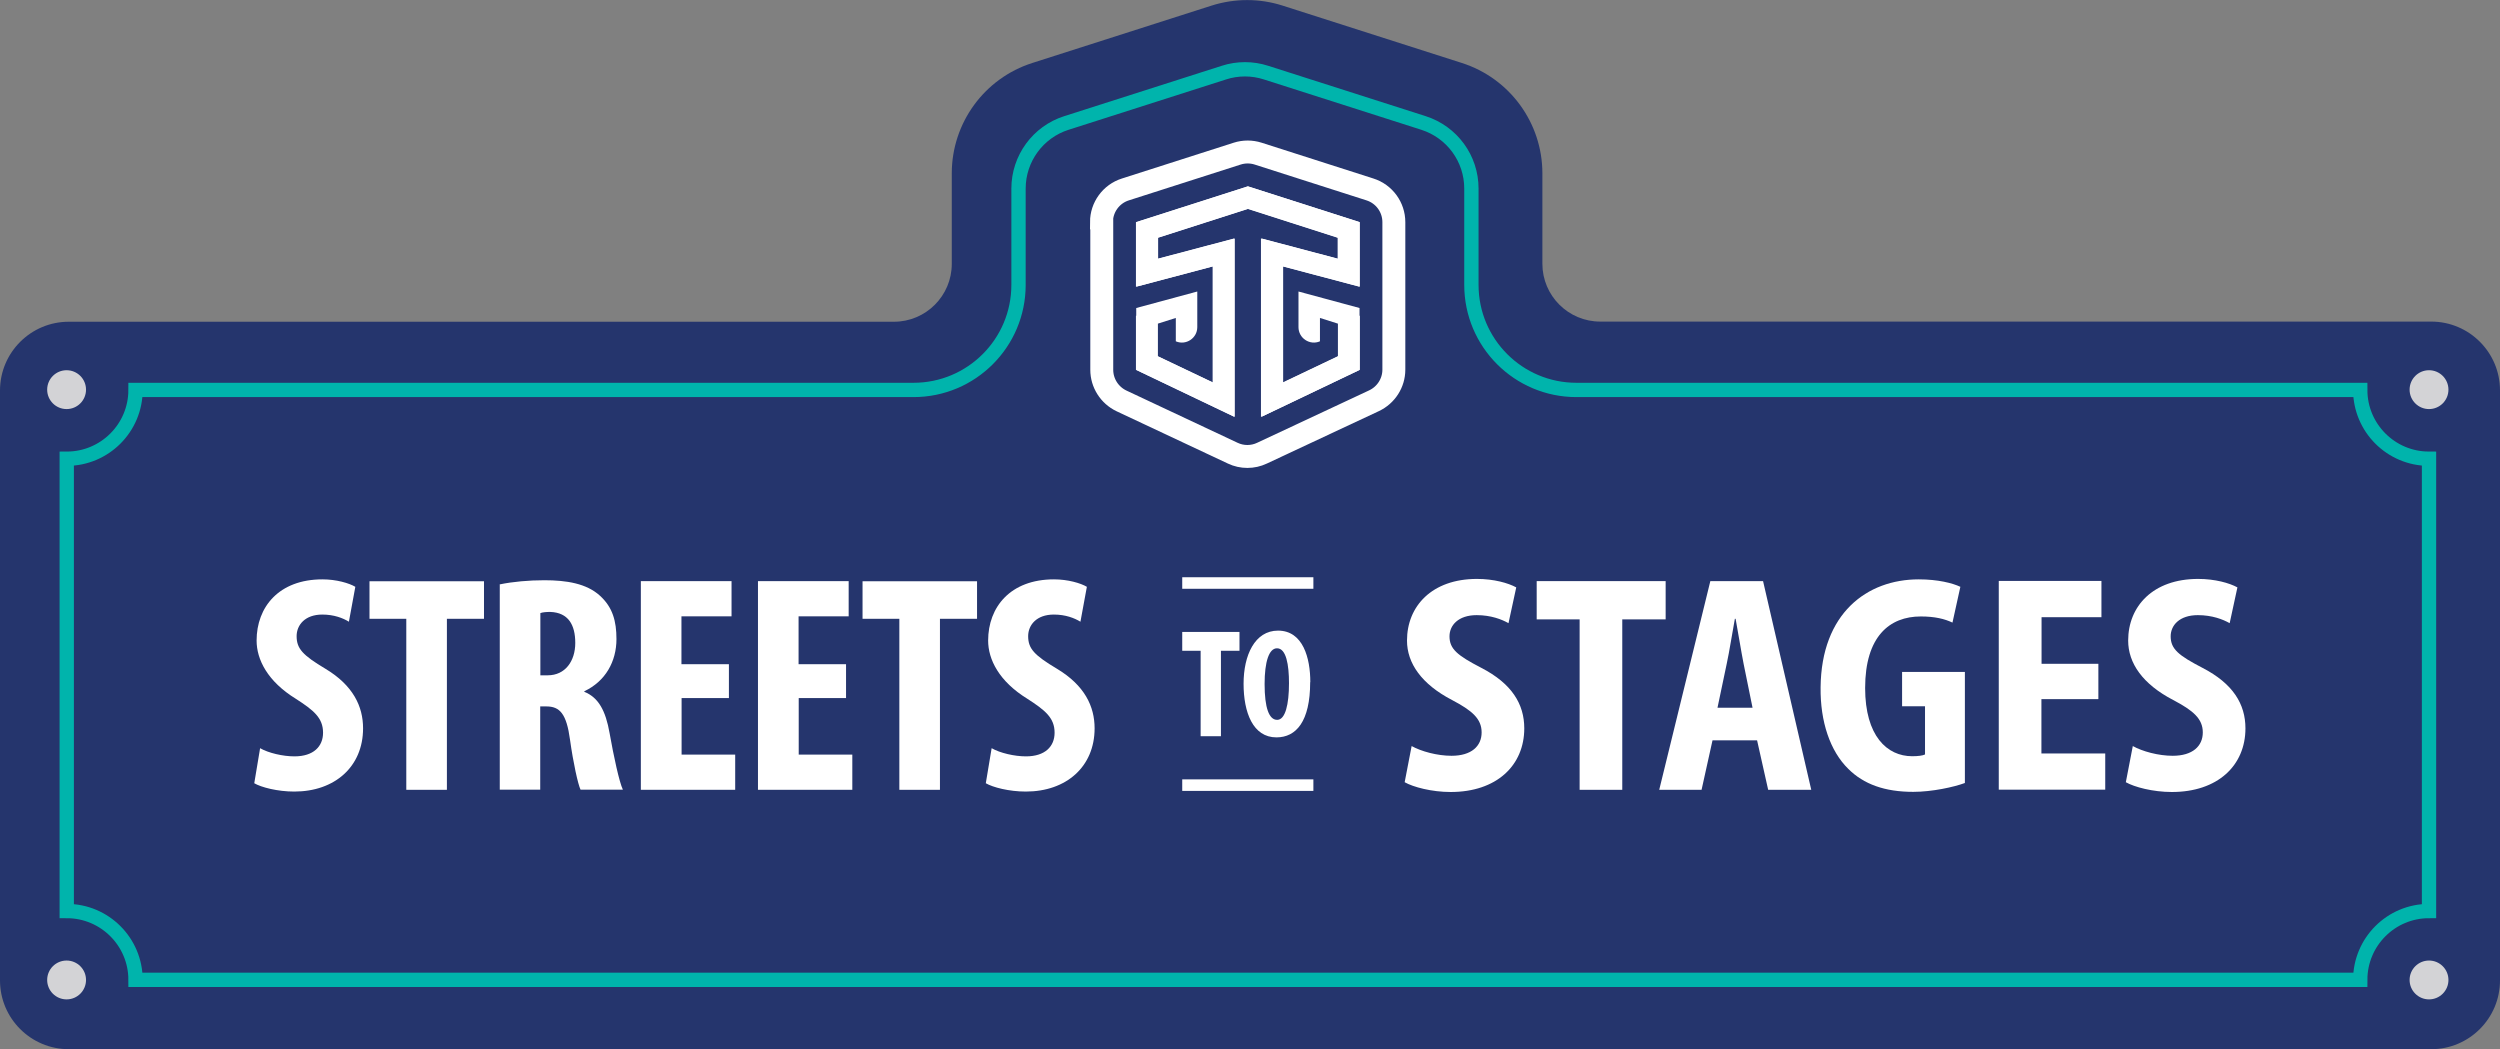
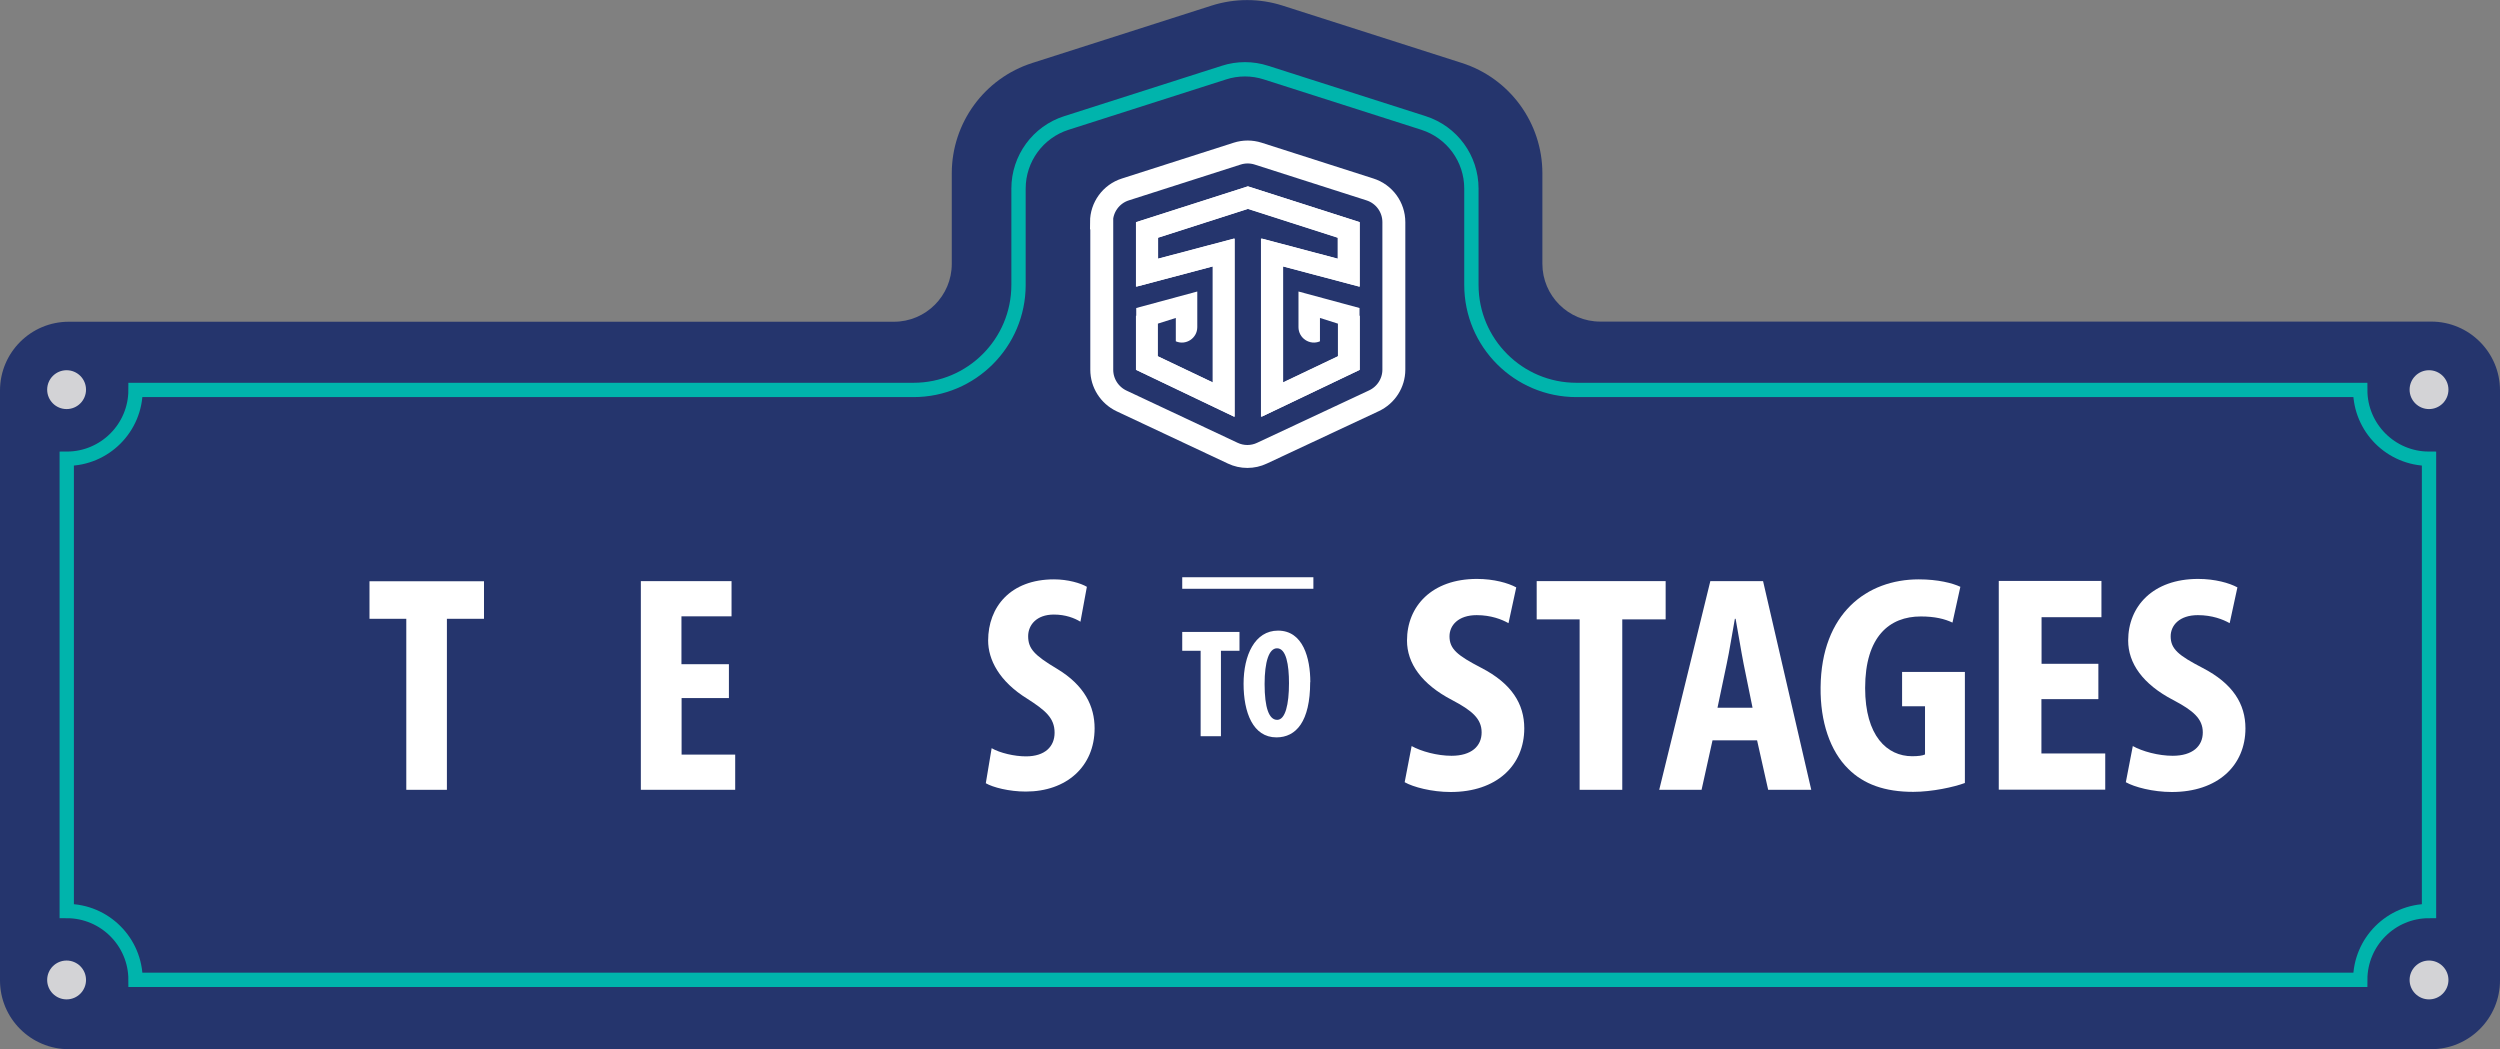
<svg xmlns="http://www.w3.org/2000/svg" id="Layer_2" data-name="Layer 2" viewBox="0 0 171.18 71.84">
  <rect x="0" y="0" width="171.18" height="71.84" fill="#808080" stroke="none" />
  <defs>
    <style> .cls-1 { stroke: #00b4ac; stroke-width: .98px; } .cls-1, .cls-2, .cls-3 { stroke-miterlimit: 10; } .cls-1, .cls-3 { fill: none; } .cls-4 { fill: #d3d3d6; } .cls-2 { stroke-width: .79px; } .cls-2, .cls-5 { fill: #fff; } .cls-2, .cls-3 { stroke: #fff; } .cls-6 { fill: #25356d; } .cls-3 { stroke-width: 1.57px; } </style>
  </defs>
  <g id="Layer_1-2" data-name="Layer 1">
    <g>
      <path class="cls-6" d="M105.61,18.07v-6.2c0-3.45-2.23-6.51-5.52-7.56l-12.28-3.93c-1.57-.5-3.26-.5-4.84,0l-12.28,3.93c-3.29,1.05-5.52,4.11-5.52,7.56v6.2c0,2.18-1.77,3.96-3.96,3.96H4.71c-2.6,0-4.71,2.11-4.71,4.71v40.39c0,2.6,2.11,4.71,4.71,4.71h161.76c2.6,0,4.71-2.11,4.71-4.71V26.73c0-2.6-2.11-4.71-4.71-4.71h-56.9c-2.18,0-3.96-1.77-3.96-3.96Z" />
      <path class="cls-3" d="M75.44,15.22v10.1c0,.91.53,1.74,1.35,2.13l7.62,3.58c.63.3,1.37.3,2,0l7.67-3.59c.83-.39,1.36-1.22,1.36-2.13v-10.1c0-1.02-.66-1.93-1.64-2.24l-7.65-2.45c-.47-.15-.97-.15-1.44,0l-7.65,2.45c-.98.31-1.64,1.22-1.64,2.24Z" />
      <g>
        <path class="cls-5" d="M82.21,44.56h-1.26v-1.29h3.92v1.29h-1.27v5.85h-1.39v-5.85Z" />
        <path class="cls-5" d="M89.71,46.71c0,2.69-.96,3.78-2.31,3.78-1.61,0-2.25-1.71-2.25-3.67s.77-3.64,2.36-3.64c1.72,0,2.21,1.89,2.21,3.53ZM86.59,46.84c0,1.62.3,2.45.86,2.45s.81-1.06.81-2.51c0-1.26-.19-2.39-.82-2.39-.55,0-.85.92-.85,2.45Z" />
      </g>
-       <line class="cls-2" x1="80.95" y1="53.76" x2="89.93" y2="53.76" />
      <line class="cls-2" x1="80.95" y1="39.92" x2="89.93" y2="39.92" />
      <g>
        <g>
          <path class="cls-5" d="M96.65,51.08c.66.37,1.76.67,2.74.67,1.36,0,2.06-.66,2.06-1.6s-.66-1.5-2.03-2.22c-2.09-1.09-3.08-2.52-3.08-4.07,0-2.34,1.69-4.22,4.79-4.22,1.16,0,2.14.28,2.69.58l-.53,2.45c-.46-.26-1.2-.55-2.18-.55-1.26,0-1.86.7-1.86,1.45,0,.87.54,1.31,2.18,2.16,2.09,1.08,2.94,2.48,2.94,4.14,0,2.55-1.9,4.36-5.04,4.36-1.3,0-2.57-.34-3.15-.67l.48-2.49Z" />
          <path class="cls-5" d="M108.16,42.41h-2.94v-2.62h8.83v2.62h-2.97v11.67h-2.92v-11.67Z" />
          <path class="cls-5" d="M117.26,50.69l-.75,3.39h-2.9l3.5-14.29h3.61l3.3,14.29h-2.95l-.76-3.39h-3.05ZM120,48.46l-.61-3c-.17-.86-.38-2.18-.55-3.09h-.05c-.17.91-.38,2.27-.56,3.09l-.63,3h2.39Z" />
          <path class="cls-5" d="M134.52,53.62c-.73.27-2.22.6-3.52.6-1.94,0-3.39-.52-4.44-1.57-1.25-1.22-1.93-3.24-1.9-5.59.05-5.06,3.17-7.39,6.72-7.39,1.32,0,2.32.26,2.85.51l-.54,2.45c-.53-.25-1.2-.42-2.17-.42-2.14,0-3.81,1.37-3.81,4.9,0,3.28,1.5,4.67,3.22,4.67.4,0,.72-.04.88-.12v-3.3h-1.57v-2.35h4.3v7.6Z" />
          <path class="cls-5" d="M143.67,47.87h-3.89v3.72h4.37v2.48h-7.29v-14.29h7.03v2.48h-4.1v3.19h3.89v2.41Z" />
          <path class="cls-5" d="M146.03,51.08c.66.37,1.76.67,2.74.67,1.36,0,2.06-.66,2.06-1.6s-.66-1.5-2.03-2.22c-2.09-1.09-3.08-2.52-3.08-4.07,0-2.34,1.69-4.22,4.79-4.22,1.16,0,2.14.28,2.69.58l-.53,2.45c-.46-.26-1.2-.55-2.18-.55-1.26,0-1.86.7-1.86,1.45,0,.87.54,1.31,2.18,2.16,2.09,1.08,2.94,2.48,2.94,4.14,0,2.55-1.9,4.36-5.04,4.36-1.3,0-2.57-.34-3.15-.67l.48-2.49Z" />
        </g>
        <g>
-           <path class="cls-5" d="M17.81,51.23c.57.33,1.56.56,2.35.56,1.31,0,1.96-.68,1.96-1.62,0-1.02-.65-1.54-1.86-2.32-1.95-1.2-2.69-2.7-2.69-3.99,0-2.29,1.52-4.19,4.51-4.19.95,0,1.83.26,2.25.51l-.44,2.39c-.41-.25-1.02-.49-1.82-.49-1.19,0-1.76.72-1.76,1.48,0,.86.43,1.31,1.97,2.23,1.9,1.14,2.58,2.58,2.58,4.08,0,2.62-1.93,4.33-4.71,4.33-1.15,0-2.26-.29-2.74-.57l.4-2.4Z" />
          <path class="cls-5" d="M27.82,42.37h-2.52v-2.57h7.84v2.57h-2.54v11.71h-2.78v-11.71Z" />
-           <path class="cls-5" d="M34.24,40.01c.87-.18,1.97-.28,3.03-.28,1.52,0,2.89.22,3.81,1.06.87.79,1.13,1.74,1.13,2.97,0,1.53-.75,2.89-2.2,3.57v.04c.97.39,1.46,1.29,1.73,2.83.28,1.58.66,3.35.91,3.87h-2.9c-.18-.39-.5-1.84-.72-3.42-.24-1.78-.7-2.28-1.62-2.28h-.42v5.7h-2.77v-14.07ZM37,46.24h.5c1.21,0,1.89-.98,1.89-2.22s-.48-2.08-1.72-2.12c-.25,0-.52.02-.67.08v4.25Z" />
          <path class="cls-5" d="M49.92,47.8h-3.25v3.87h3.67v2.41h-6.46v-14.29h6.21v2.41h-3.43v3.28h3.25v2.31Z" />
-           <path class="cls-5" d="M57.94,47.8h-3.25v3.87h3.67v2.41h-6.46v-14.29h6.21v2.41h-3.43v3.28h3.25v2.31Z" />
-           <path class="cls-5" d="M61.58,42.37h-2.52v-2.57h7.84v2.57h-2.54v11.71h-2.78v-11.71Z" />
          <path class="cls-5" d="M67.9,51.23c.57.33,1.56.56,2.35.56,1.31,0,1.96-.68,1.96-1.62,0-1.02-.65-1.54-1.86-2.32-1.95-1.2-2.69-2.7-2.69-3.99,0-2.29,1.52-4.19,4.51-4.19.95,0,1.83.26,2.25.51l-.44,2.39c-.41-.25-1.02-.49-1.82-.49-1.19,0-1.76.72-1.76,1.48,0,.86.43,1.31,1.97,2.23,1.9,1.14,2.58,2.58,2.58,4.08,0,2.62-1.93,4.33-4.71,4.33-1.15,0-2.26-.29-2.74-.57l.4-2.4Z" />
        </g>
      </g>
      <g>
        <path class="cls-5" d="M86.37,28.54l6.72-3.21v-4.24l-4.18-1.13v2.44c0,.76.78,1.27,1.47.97h0v-1.6l1.23.39v2.23l-3.78,1.8v-7.95l5.25,1.39v-4.42l-7.65-2.45-7.65,2.45v4.42l5.25-1.39v7.95l-3.78-1.8v-2.77h-1.47v3.7l6.72,3.21v-12.2l-5.25,1.39v-1.44l6.17-1.98,6.17,1.98v1.44l-5.25-1.39v12.2Z" />
        <path class="cls-5" d="M84.52,28.54l-6.72-3.21v-4.24s4.18-1.13,4.18-1.13v2.44c0,.76-.78,1.27-1.47.97h0v-1.6s-1.23.39-1.23.39v2.23s3.78,1.8,3.78,1.8v-7.95s-5.25,1.39-5.25,1.39v-4.42s7.65-2.45,7.65-2.45l7.65,2.45v4.42s-5.25-1.39-5.25-1.39v7.95s3.78-1.8,3.78-1.8v-2.77h1.47v3.7s-6.72,3.21-6.72,3.21v-12.2s5.25,1.39,5.25,1.39v-1.44s-6.17-1.98-6.17-1.98l-6.17,1.98v1.44s5.25-1.39,5.25-1.39v12.2Z" />
      </g>
      <path class="cls-1" d="M161.61,26.7h-53.67c-3.97,0-7.19-3.22-7.19-7.19v-6.6c0-2.05-1.32-3.86-3.28-4.49l-10.79-3.45c-.93-.3-1.94-.3-2.87,0l-10.79,3.45c-1.95.62-3.28,2.44-3.28,4.49v6.6c0,3.97-3.22,7.19-7.19,7.19H9.28c0,2.6-2.11,4.71-4.71,4.71v30.97c2.6,0,4.71,2.11,4.71,4.71h152.33c0-2.6,2.11-4.71,4.71-4.71v-30.97c-2.6,0-4.71-2.11-4.71-4.71Z" />
      <g>
        <circle class="cls-4" cx="166.32" cy="26.68" r="1.33" />
        <circle class="cls-4" cx="166.32" cy="67.1" r="1.33" />
        <circle class="cls-4" cx="4.56" cy="26.68" r="1.33" />
        <circle class="cls-4" cx="4.56" cy="67.1" r="1.33" />
      </g>
    </g>
  </g>
</svg>